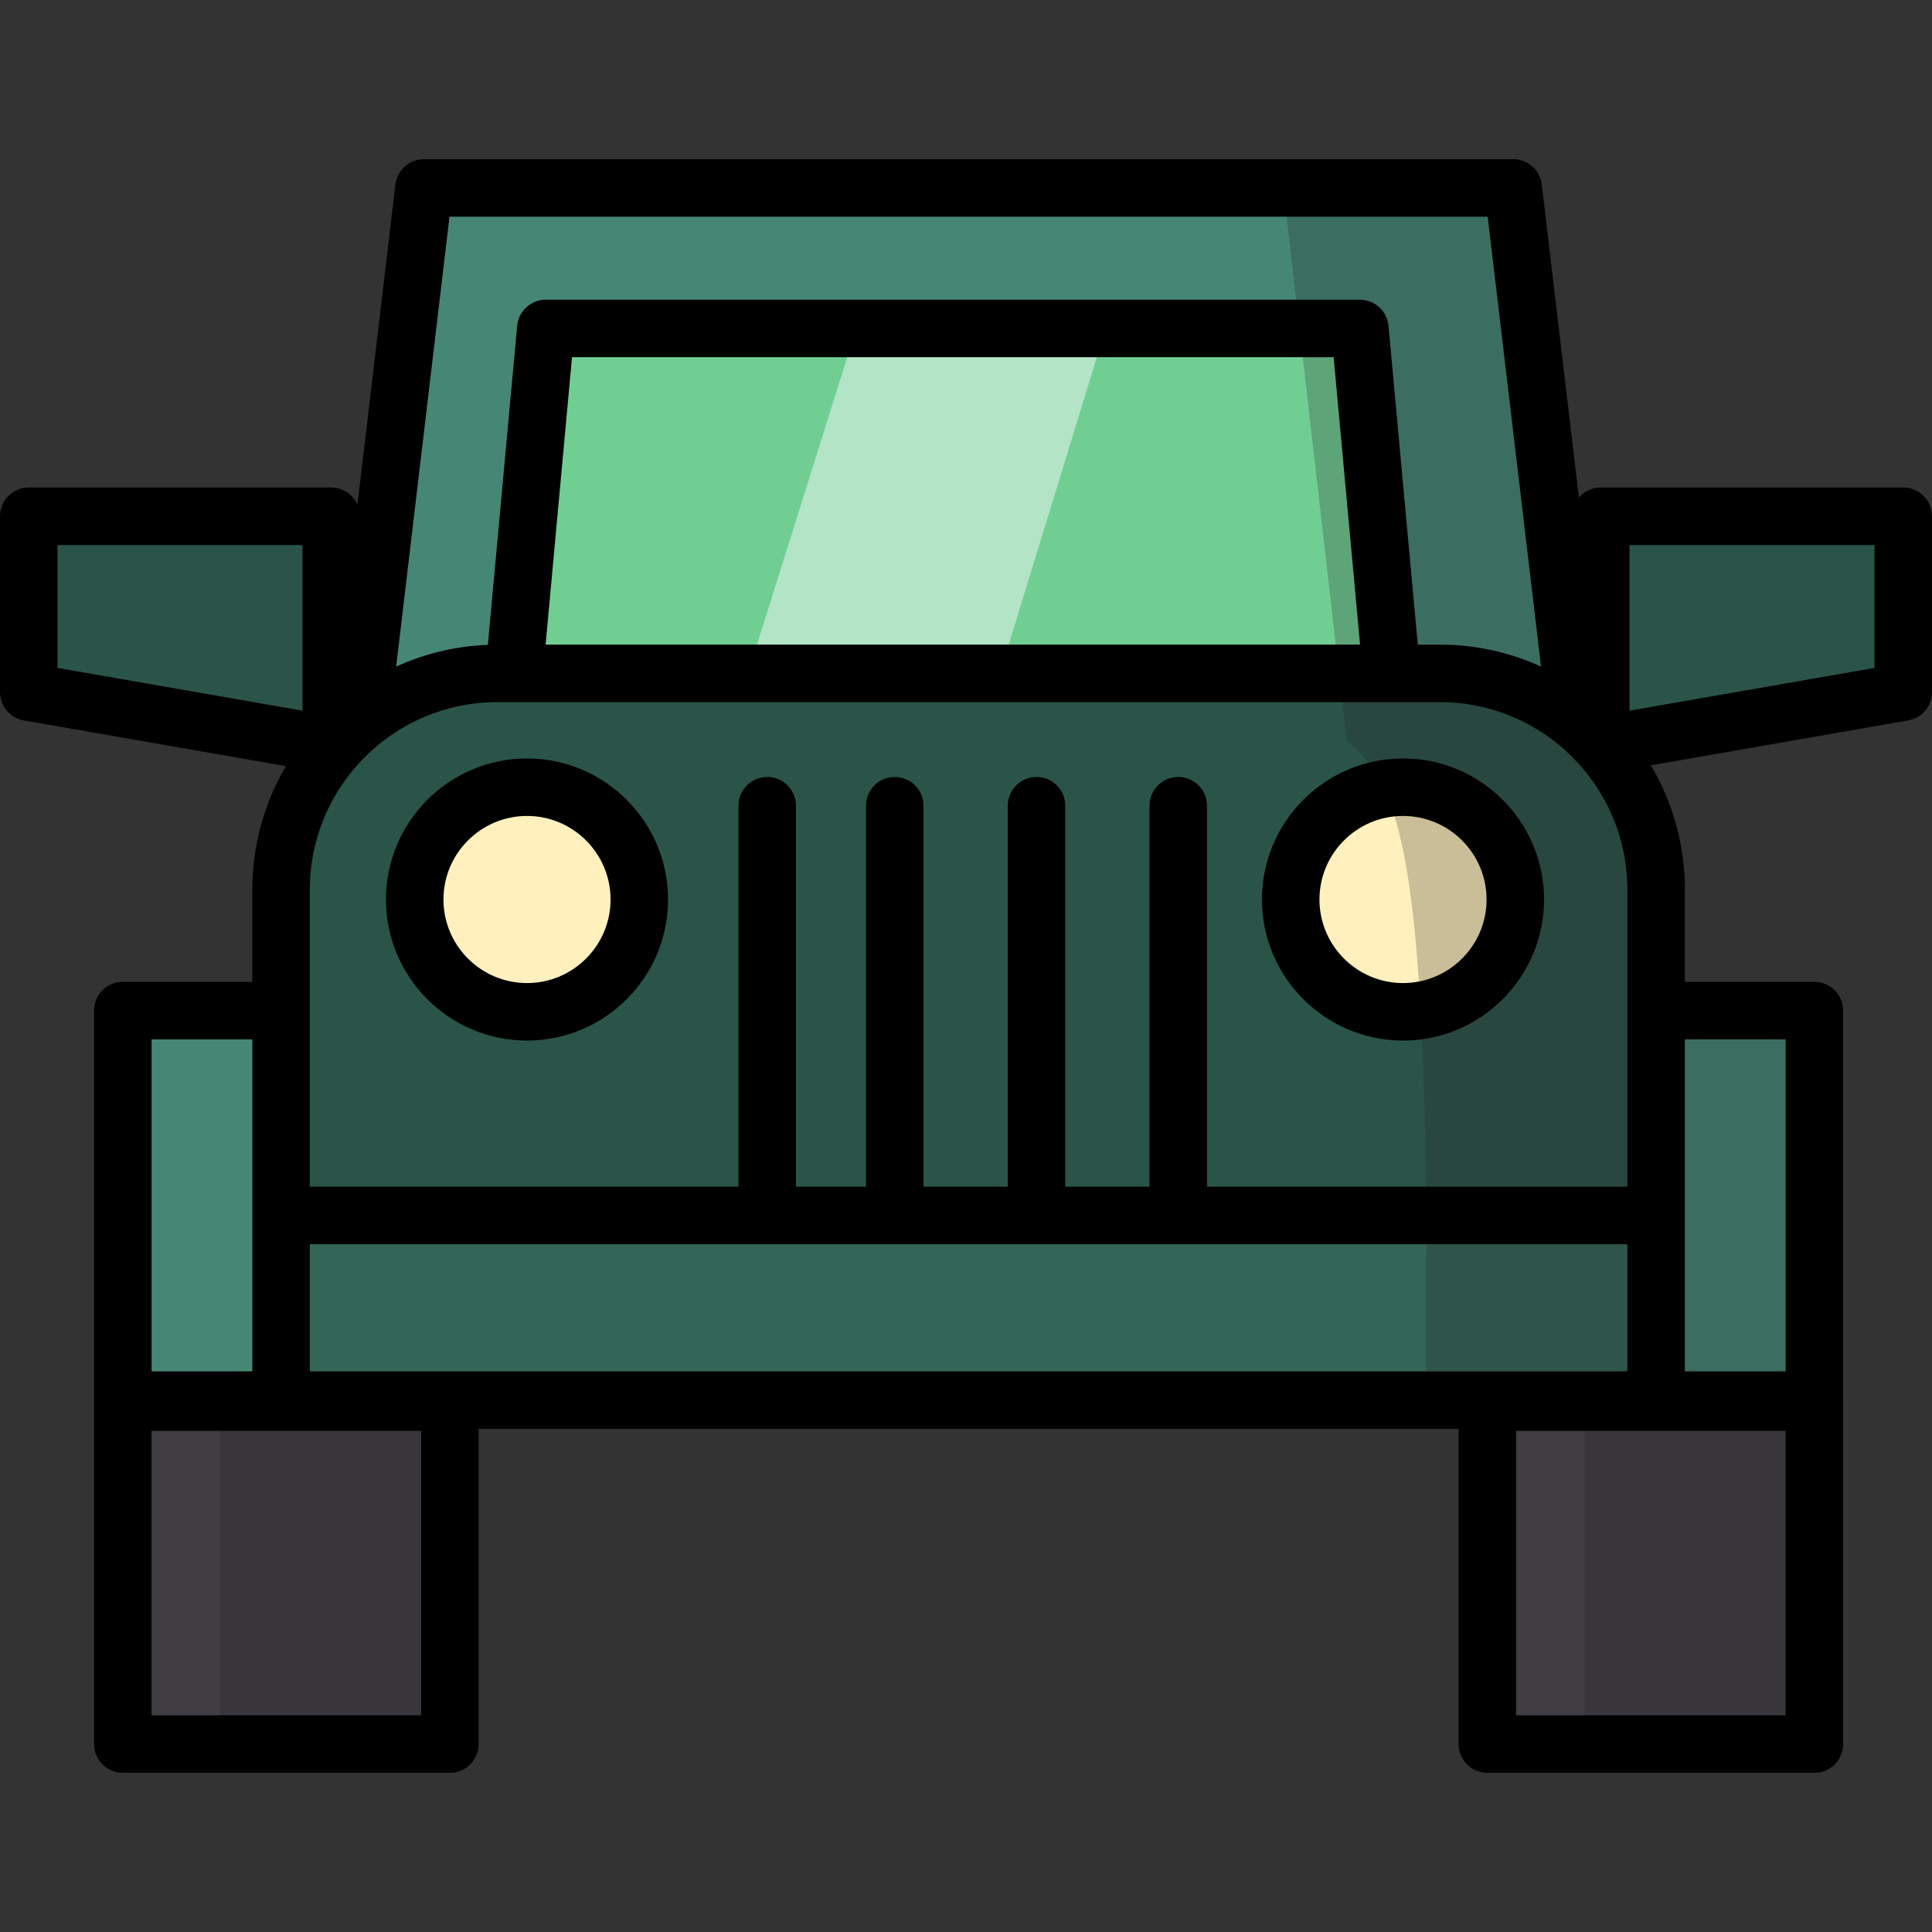
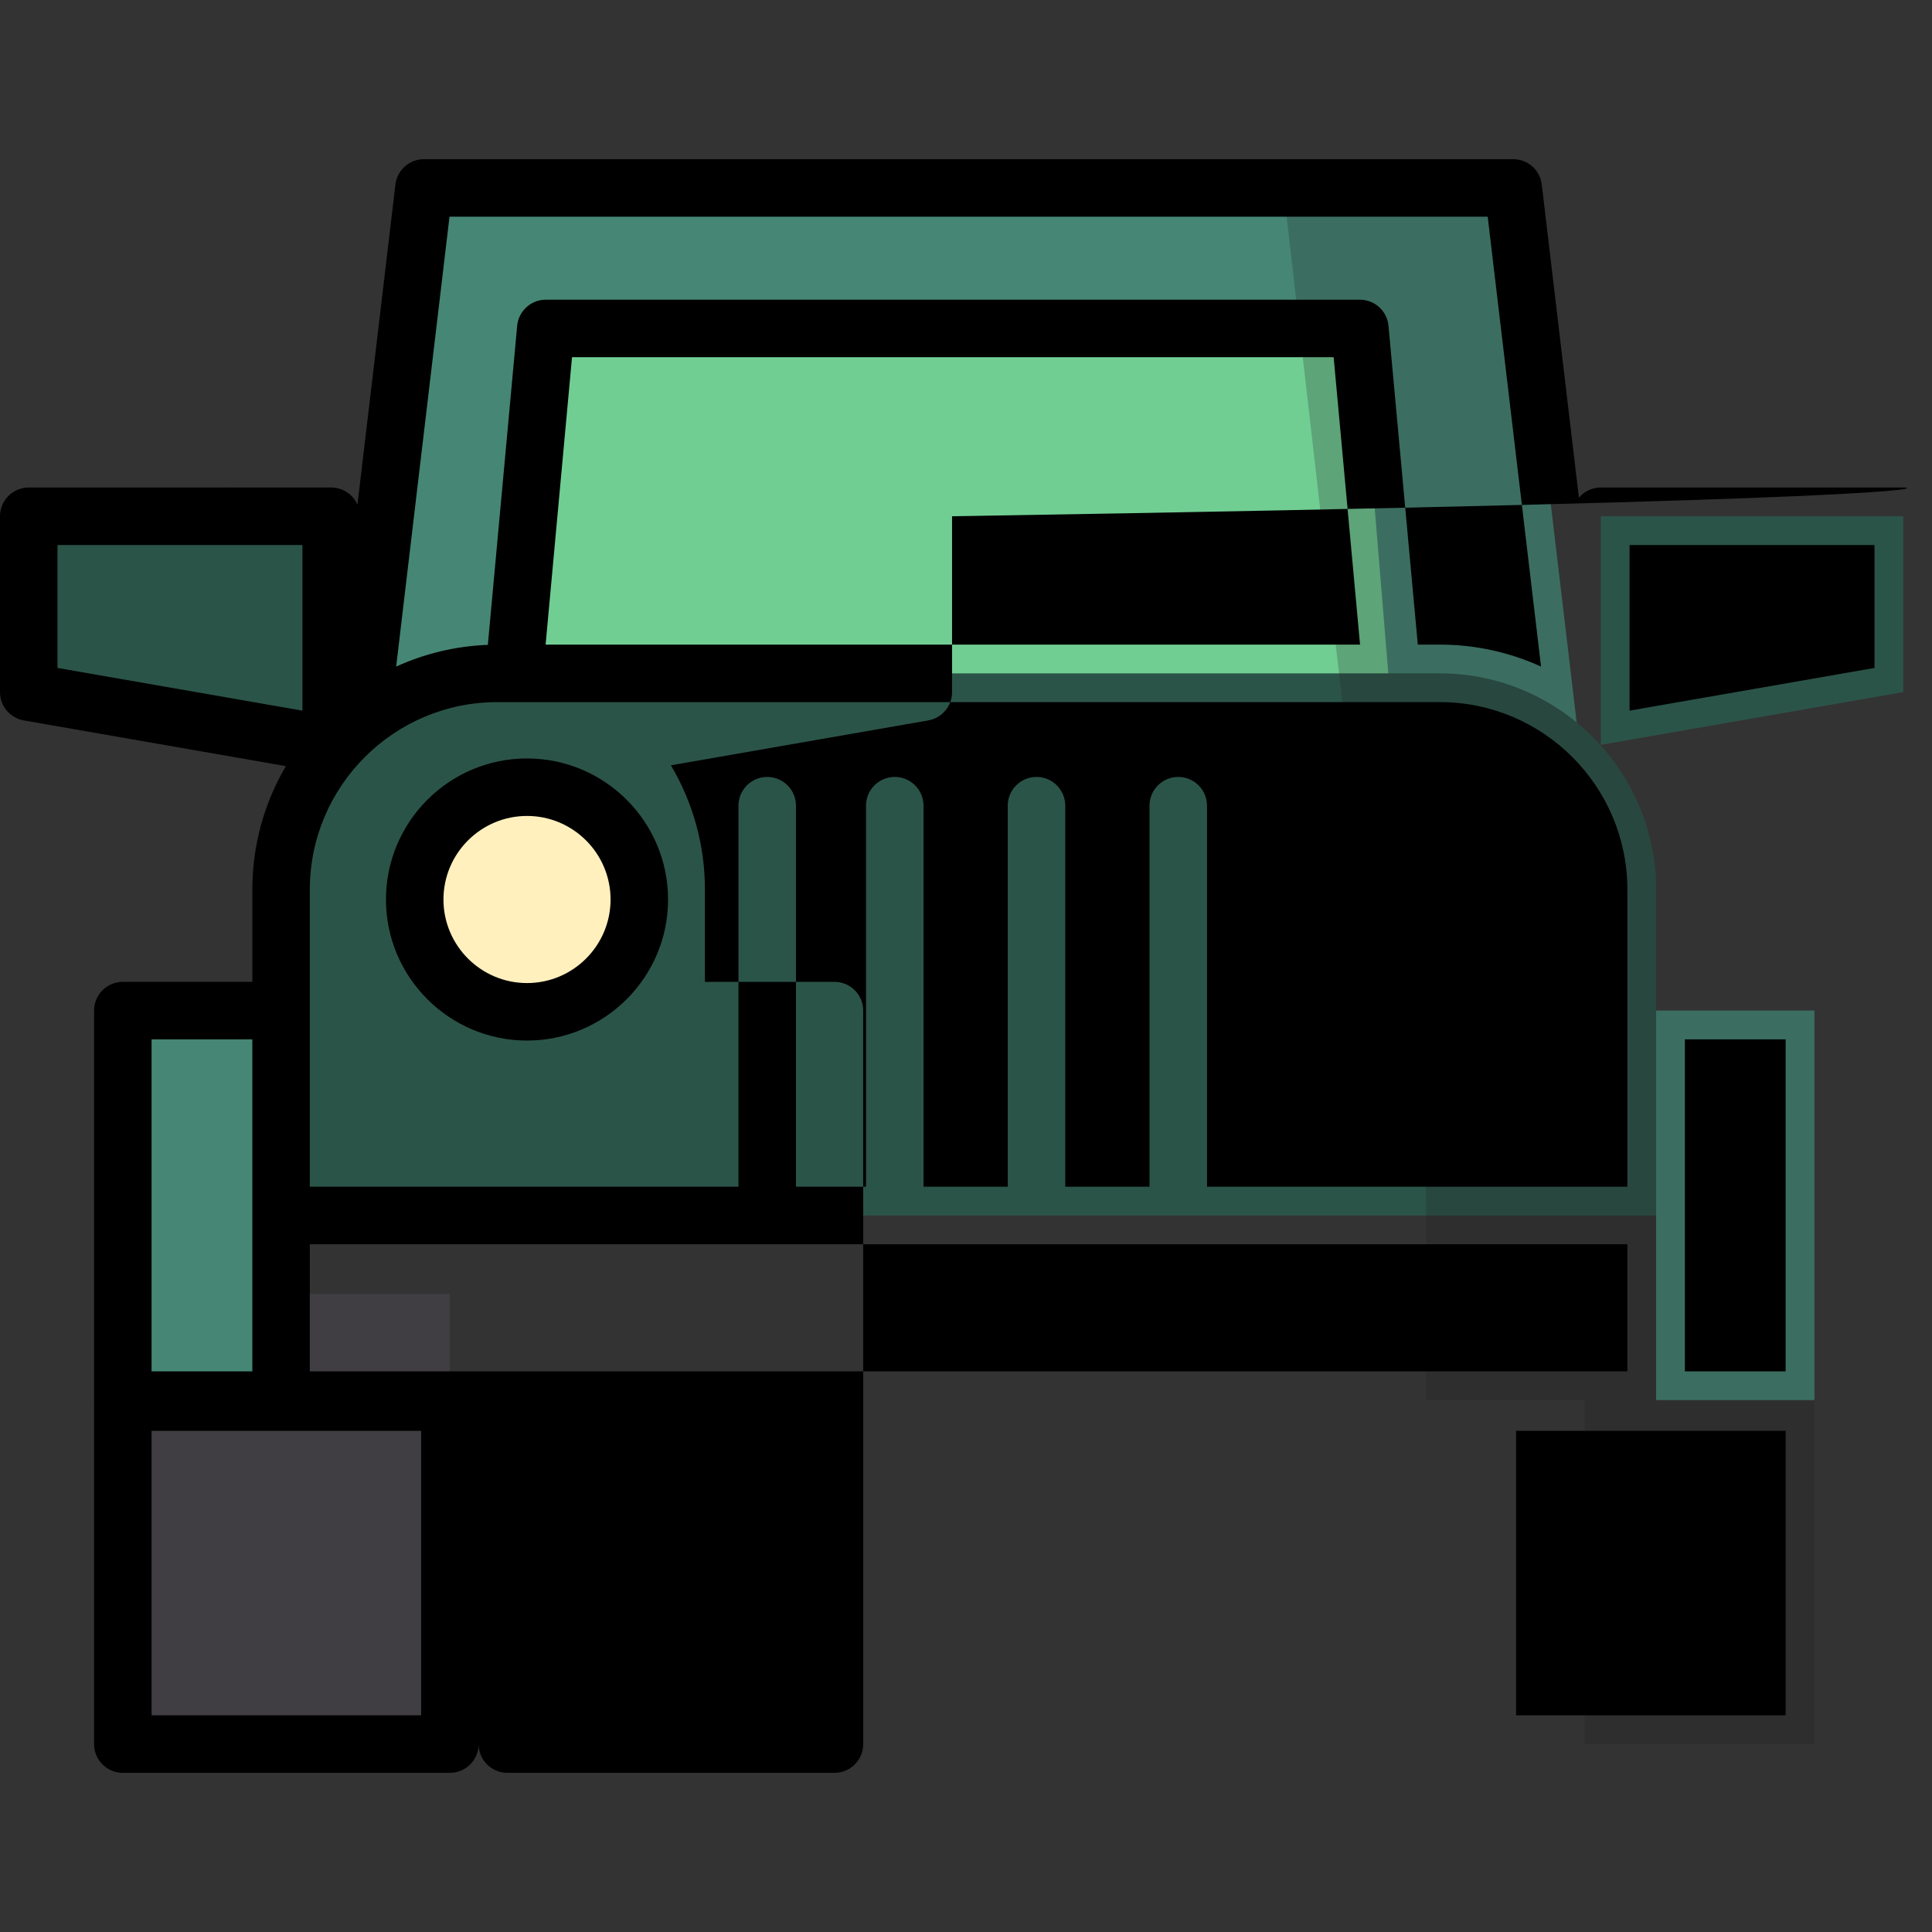
<svg xmlns="http://www.w3.org/2000/svg" x="0px" y="0px" viewBox="0 0 512 512" style="enable-background:new 0 0 512 512;" xml:space="preserve">
  <rect x="0" y="0" width="512" height="512" fill="#333333" stroke="none" />
  <g>
    <rect x="32.547" y="342.917" style="fill:#403E43;" width="86.679" height="119.287" />
-     <rect x="394.156" y="342.917" style="fill:#403E43;" width="86.679" height="119.287" />
  </g>
  <polygon style="fill:#458774;" points="418.98,201.234 401.023,49.801 112.356,49.801 93.72,206.965 " />
  <polygon style="fill:#71CE93;" points="136.411,186.752 144.642,87.04 360.381,87.04 368.61,186.752 " />
  <g>
    <polygon style="fill:#2B5448;" points="87.768,197.392 7.619,183.413 7.619,136.814 87.768,136.814 " />
    <polygon style="fill:#2B5448;" points="424.232,197.392 504.381,183.413 504.381,136.814 424.232,136.814 " />
    <path style="fill:#2B5448;" d="M74.488,322.117v-86.351c0-31.524,25.792-57.316,57.316-57.316h249.77 c31.524,0,57.316,25.792,57.316,57.316v86.351H74.488z" />
  </g>
  <g>
    <circle style="fill:#FFF0BD;" cx="139.664" cy="238.38" r="29.763" />
    <circle style="fill:#FFF0BD;" cx="371.818" cy="238.38" r="29.763" />
  </g>
-   <rect x="74.49" y="322.114" style="fill:#346657;" width="364.402" height="48.932" />
  <g>
    <rect x="438.892" y="267.818" style="fill:#458774;" width="41.943" height="103.227" />
    <rect x="32.547" y="267.818" style="fill:#458774;" width="41.943" height="103.227" />
  </g>
  <g style="opacity:0.24;">
-     <rect x="58.297" y="371.045" style="fill:#1D1D20;" width="60.927" height="91.149" />
    <path style="fill:#1D1D20;" d="M340.096,49.801l16.796,146.387c12.841,10.534,21.072,26.507,21.072,138.548v36.31h41.939l0,0v4.734 v86.419h60.927v-91.153v-28.131v-75.097h-41.939v-32.053c0-17.804-8.231-33.778-21.072-44.311L401.023,49.801H340.096z" />
  </g>
-   <polygon style="opacity:0.46;fill:#FFFFFF;enable-background:new ;" points="226.926,87.04 293.014,87.04 264.977,178.448 198.222,178.448 " />
-   <path d="M504.381,129.196h-80.15c-2.326,0-4.406,1.045-5.803,2.689l-9.839-82.98c-0.455-3.834-3.705-6.722-7.566-6.722H112.356 c-3.861,0-7.111,2.888-7.566,6.722l-10.059,84.826c-1.184-2.671-3.854-4.536-6.963-4.536H7.619c-4.209,0-7.619,3.41-7.619,7.619 v46.599c0,3.703,2.661,6.869,6.309,7.506l69.449,12.113c-5.64,9.619-8.889,20.801-8.889,32.734V260.2h-34.32 c-4.209,0-7.619,3.41-7.619,7.619v103.227c0,0.089,0.01,0.177,0.013,0.266c-0.003,0.089-0.013,0.177-0.013,0.266v90.621 c0,4.209,3.41,7.619,7.619,7.619h86.674c4.209,0,7.619-3.41,7.619-7.619v-83.534h259.695v83.534c0,4.209,3.41,7.619,7.619,7.619 h86.674c4.209,0,7.619-3.41,7.619-7.619v-90.621c0-0.089-0.01-0.177-0.013-0.266c0.003-0.089,0.013-0.177,0.013-0.266V267.818 c0-4.208-3.41-7.619-7.619-7.619h-34.319v-24.434c0-12.022-3.296-23.284-9.015-32.952l68.196-11.894 c3.648-0.637,6.309-3.803,6.309-7.506v-46.599C512,132.606,508.59,129.196,504.381,129.196z M82.106,363.427v-33.691h349.167v33.691 H82.106z M431.273,267.817v46.68H319.869V213.518c0-4.209-3.41-7.619-7.619-7.619c-4.208,0-7.619,3.41-7.619,7.619v100.979h-22.326 V213.518c0-4.209-3.41-7.619-7.619-7.619c-4.209,0-7.619,3.41-7.619,7.619v100.979h-22.325V213.518c0-4.209-3.41-7.619-7.619-7.619 c-4.209,0-7.619,3.41-7.619,7.619v100.979H210.94V213.518c0-4.209-3.41-7.619-7.619-7.619c-4.209,0-7.619,3.41-7.619,7.619v100.979 H82.106v-46.68v-32.053c0-27.405,22.294-49.699,49.699-49.699h249.77c27.405,0,49.699,22.294,49.699,49.699V267.817z M144.592,170.83l7-76.17h201.837l7,76.17H144.592z M119.125,57.419h275.131l14.136,119.23c-8.181-3.726-17.257-5.82-26.817-5.82 h-5.843l-7.765-84.486c-0.36-3.92-3.65-6.921-7.587-6.921H144.642c-3.937,0-7.226,3.001-7.587,6.921l-7.77,84.55 c-8.635,0.331-16.839,2.359-24.297,5.757L119.125,57.419z M15.237,144.433H80.15v43.898l-64.912-11.322V144.433z M40.167,275.436 h26.702v46.68v41.31H40.167V275.436z M111.604,454.58H40.167v-75.383h71.437V454.58z M473.212,454.58h-71.437v-75.383h71.437V454.58 z M473.212,275.436v87.99h-26.702v-41.31v-46.68H473.212z M496.763,177.009l-64.912,11.322v-43.898h64.912V177.009z" />
+   <path d="M504.381,129.196h-80.15c-2.326,0-4.406,1.045-5.803,2.689l-9.839-82.98c-0.455-3.834-3.705-6.722-7.566-6.722H112.356 c-3.861,0-7.111,2.888-7.566,6.722l-10.059,84.826c-1.184-2.671-3.854-4.536-6.963-4.536H7.619c-4.209,0-7.619,3.41-7.619,7.619 v46.599c0,3.703,2.661,6.869,6.309,7.506l69.449,12.113c-5.64,9.619-8.889,20.801-8.889,32.734V260.2h-34.32 c-4.209,0-7.619,3.41-7.619,7.619v103.227c0,0.089,0.01,0.177,0.013,0.266c-0.003,0.089-0.013,0.177-0.013,0.266v90.621 c0,4.209,3.41,7.619,7.619,7.619h86.674c4.209,0,7.619-3.41,7.619-7.619v-83.534v83.534c0,4.209,3.41,7.619,7.619,7.619 h86.674c4.209,0,7.619-3.41,7.619-7.619v-90.621c0-0.089-0.01-0.177-0.013-0.266c0.003-0.089,0.013-0.177,0.013-0.266V267.818 c0-4.208-3.41-7.619-7.619-7.619h-34.319v-24.434c0-12.022-3.296-23.284-9.015-32.952l68.196-11.894 c3.648-0.637,6.309-3.803,6.309-7.506v-46.599C512,132.606,508.59,129.196,504.381,129.196z M82.106,363.427v-33.691h349.167v33.691 H82.106z M431.273,267.817v46.68H319.869V213.518c0-4.209-3.41-7.619-7.619-7.619c-4.208,0-7.619,3.41-7.619,7.619v100.979h-22.326 V213.518c0-4.209-3.41-7.619-7.619-7.619c-4.209,0-7.619,3.41-7.619,7.619v100.979h-22.325V213.518c0-4.209-3.41-7.619-7.619-7.619 c-4.209,0-7.619,3.41-7.619,7.619v100.979H210.94V213.518c0-4.209-3.41-7.619-7.619-7.619c-4.209,0-7.619,3.41-7.619,7.619v100.979 H82.106v-46.68v-32.053c0-27.405,22.294-49.699,49.699-49.699h249.77c27.405,0,49.699,22.294,49.699,49.699V267.817z M144.592,170.83l7-76.17h201.837l7,76.17H144.592z M119.125,57.419h275.131l14.136,119.23c-8.181-3.726-17.257-5.82-26.817-5.82 h-5.843l-7.765-84.486c-0.36-3.92-3.65-6.921-7.587-6.921H144.642c-3.937,0-7.226,3.001-7.587,6.921l-7.77,84.55 c-8.635,0.331-16.839,2.359-24.297,5.757L119.125,57.419z M15.237,144.433H80.15v43.898l-64.912-11.322V144.433z M40.167,275.436 h26.702v46.68v41.31H40.167V275.436z M111.604,454.58H40.167v-75.383h71.437V454.58z M473.212,454.58h-71.437v-75.383h71.437V454.58 z M473.212,275.436v87.99h-26.702v-41.31v-46.68H473.212z M496.763,177.009l-64.912,11.322v-43.898h64.912V177.009z" />
  <path d="M139.664,200.997c-20.611,0-37.38,16.769-37.38,37.381s16.769,37.381,37.38,37.381c20.612,0,37.381-16.769,37.381-37.381 S160.276,200.997,139.664,200.997z M139.664,260.522c-12.21,0-22.143-9.934-22.143-22.144s9.933-22.144,22.143-22.144 c12.21,0,22.144,9.934,22.144,22.144S151.874,260.522,139.664,260.522z" />
-   <path d="M371.813,200.997c-20.611,0-37.38,16.769-37.38,37.381s16.769,37.381,37.38,37.381c20.612,0,37.381-16.769,37.381-37.381 S392.425,200.997,371.813,200.997z M371.813,260.522c-12.21,0-22.143-9.934-22.143-22.144s9.933-22.144,22.143-22.144 s22.144,9.934,22.144,22.144S384.023,260.522,371.813,260.522z" />
  <g> </g>
  <g> </g>
  <g> </g>
  <g> </g>
  <g> </g>
  <g> </g>
  <g> </g>
  <g> </g>
  <g> </g>
  <g> </g>
  <g> </g>
  <g> </g>
  <g> </g>
  <g> </g>
  <g> </g>
</svg>